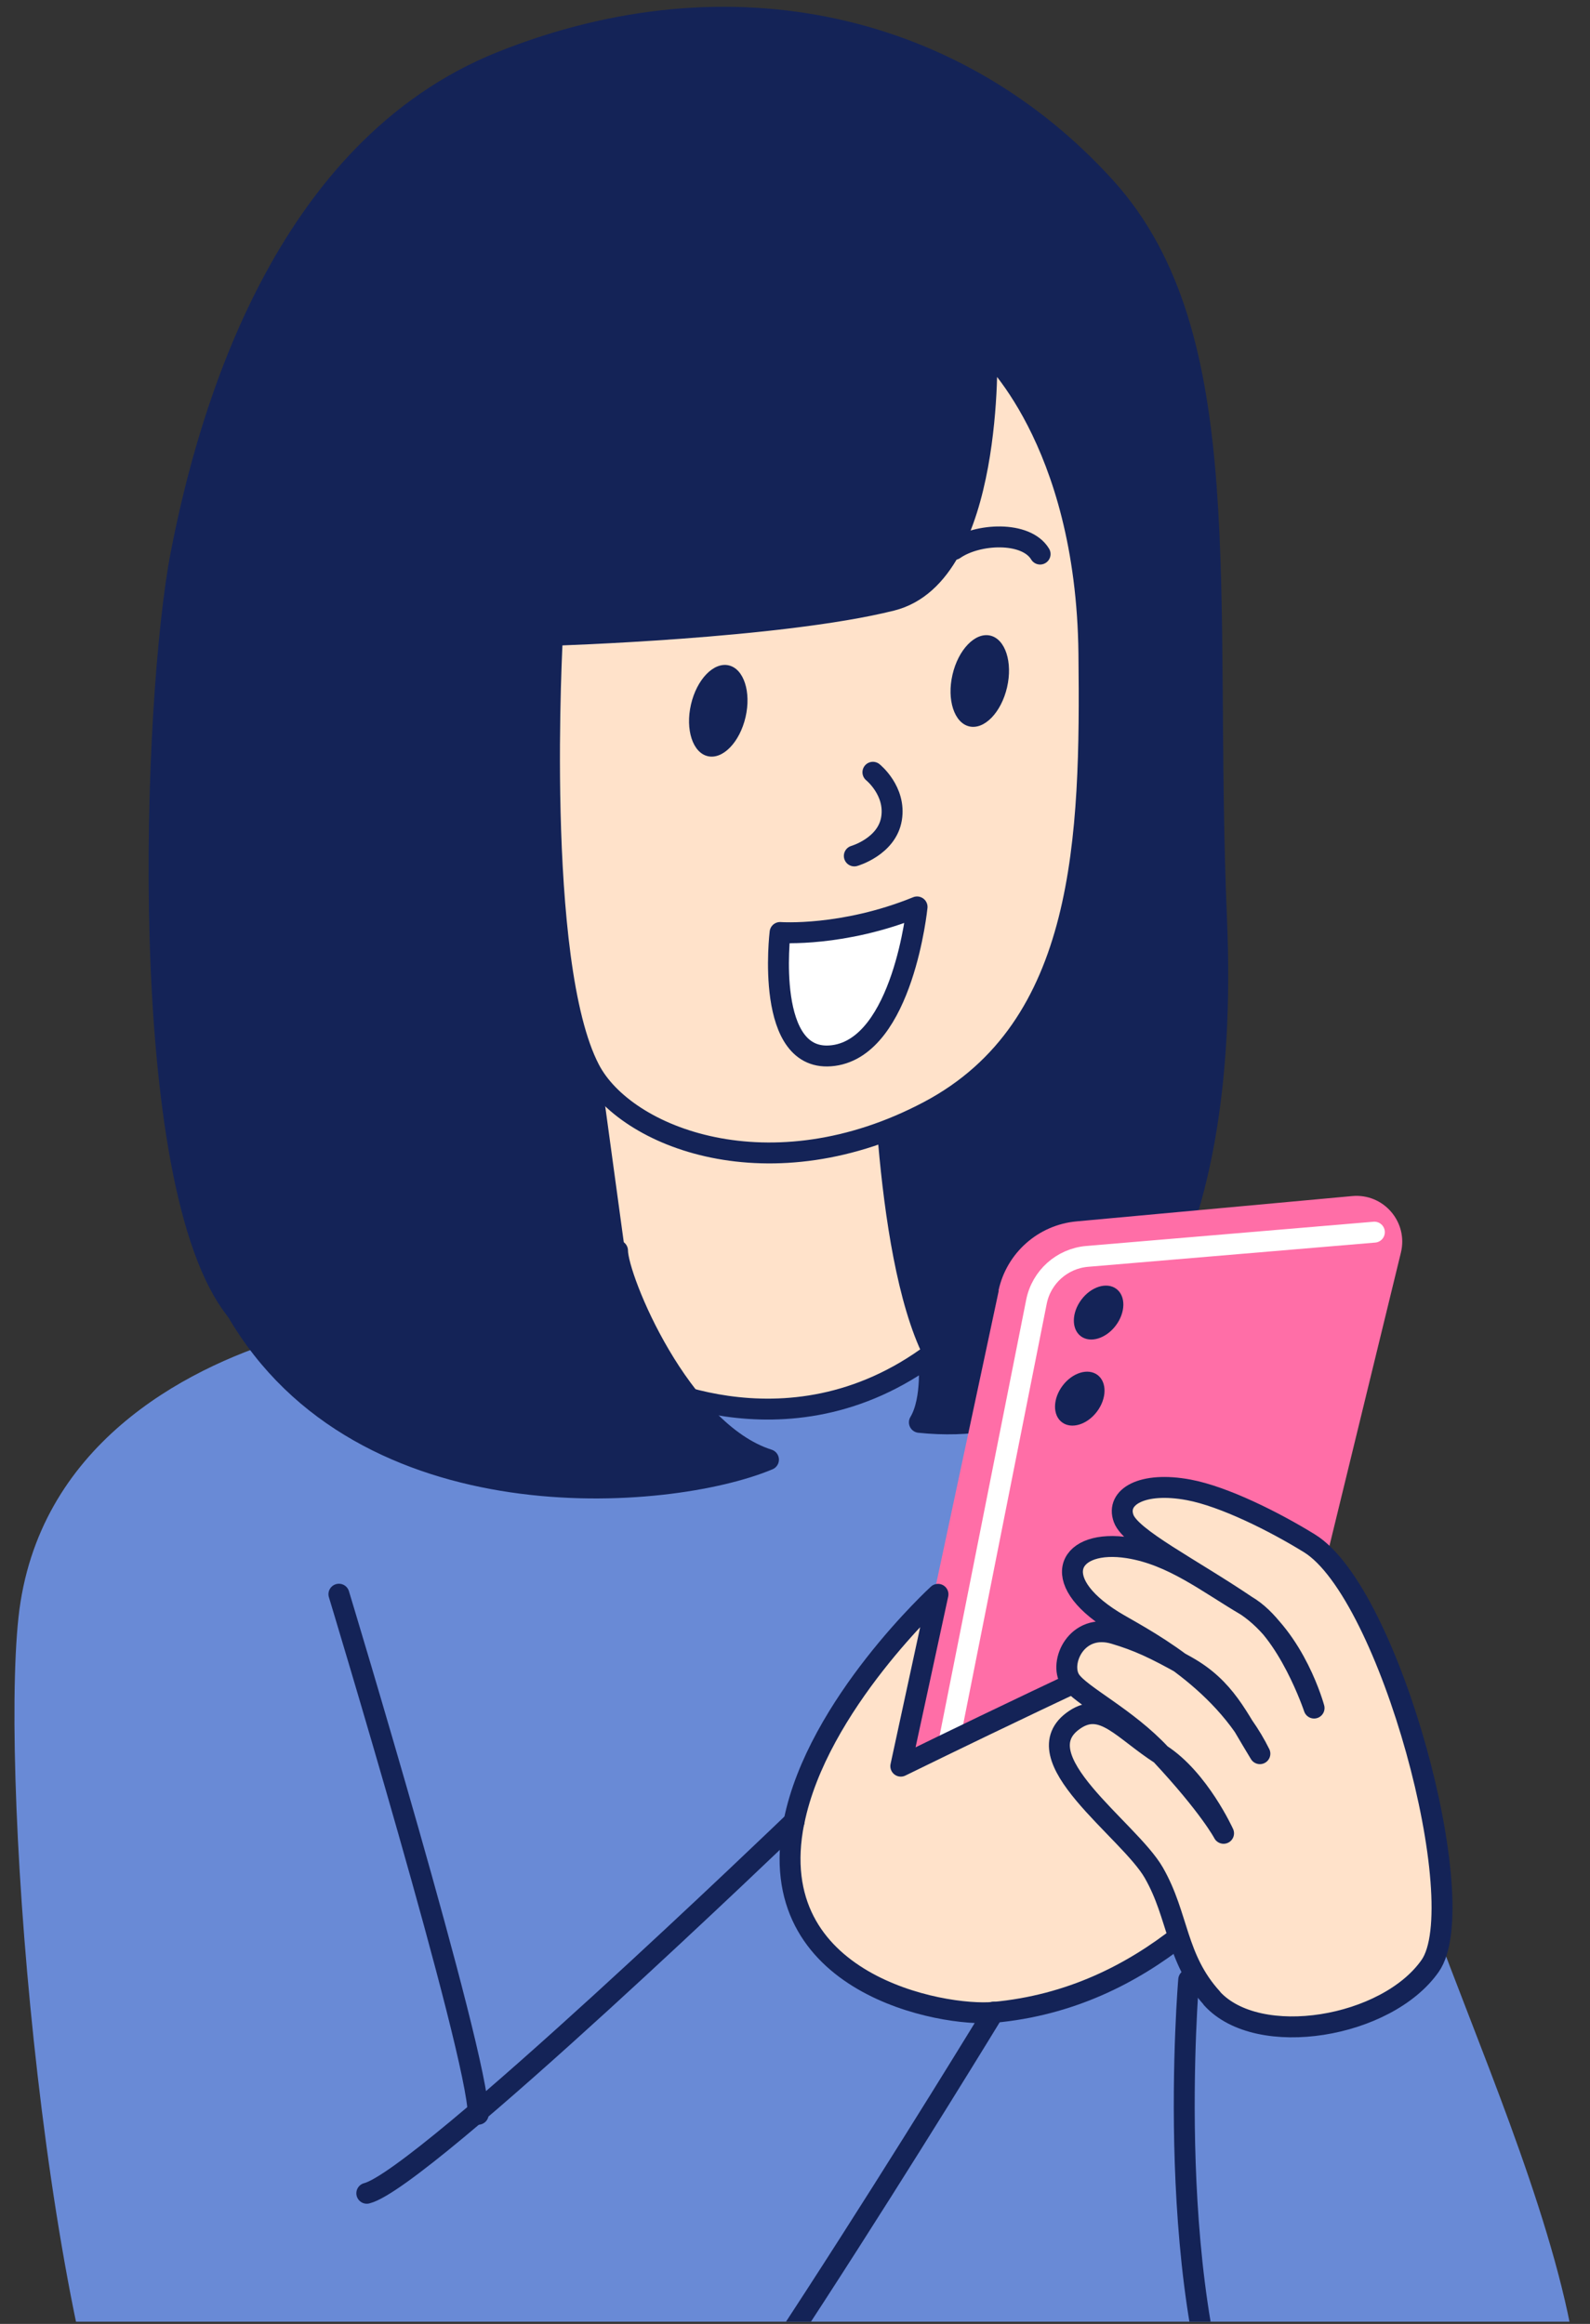
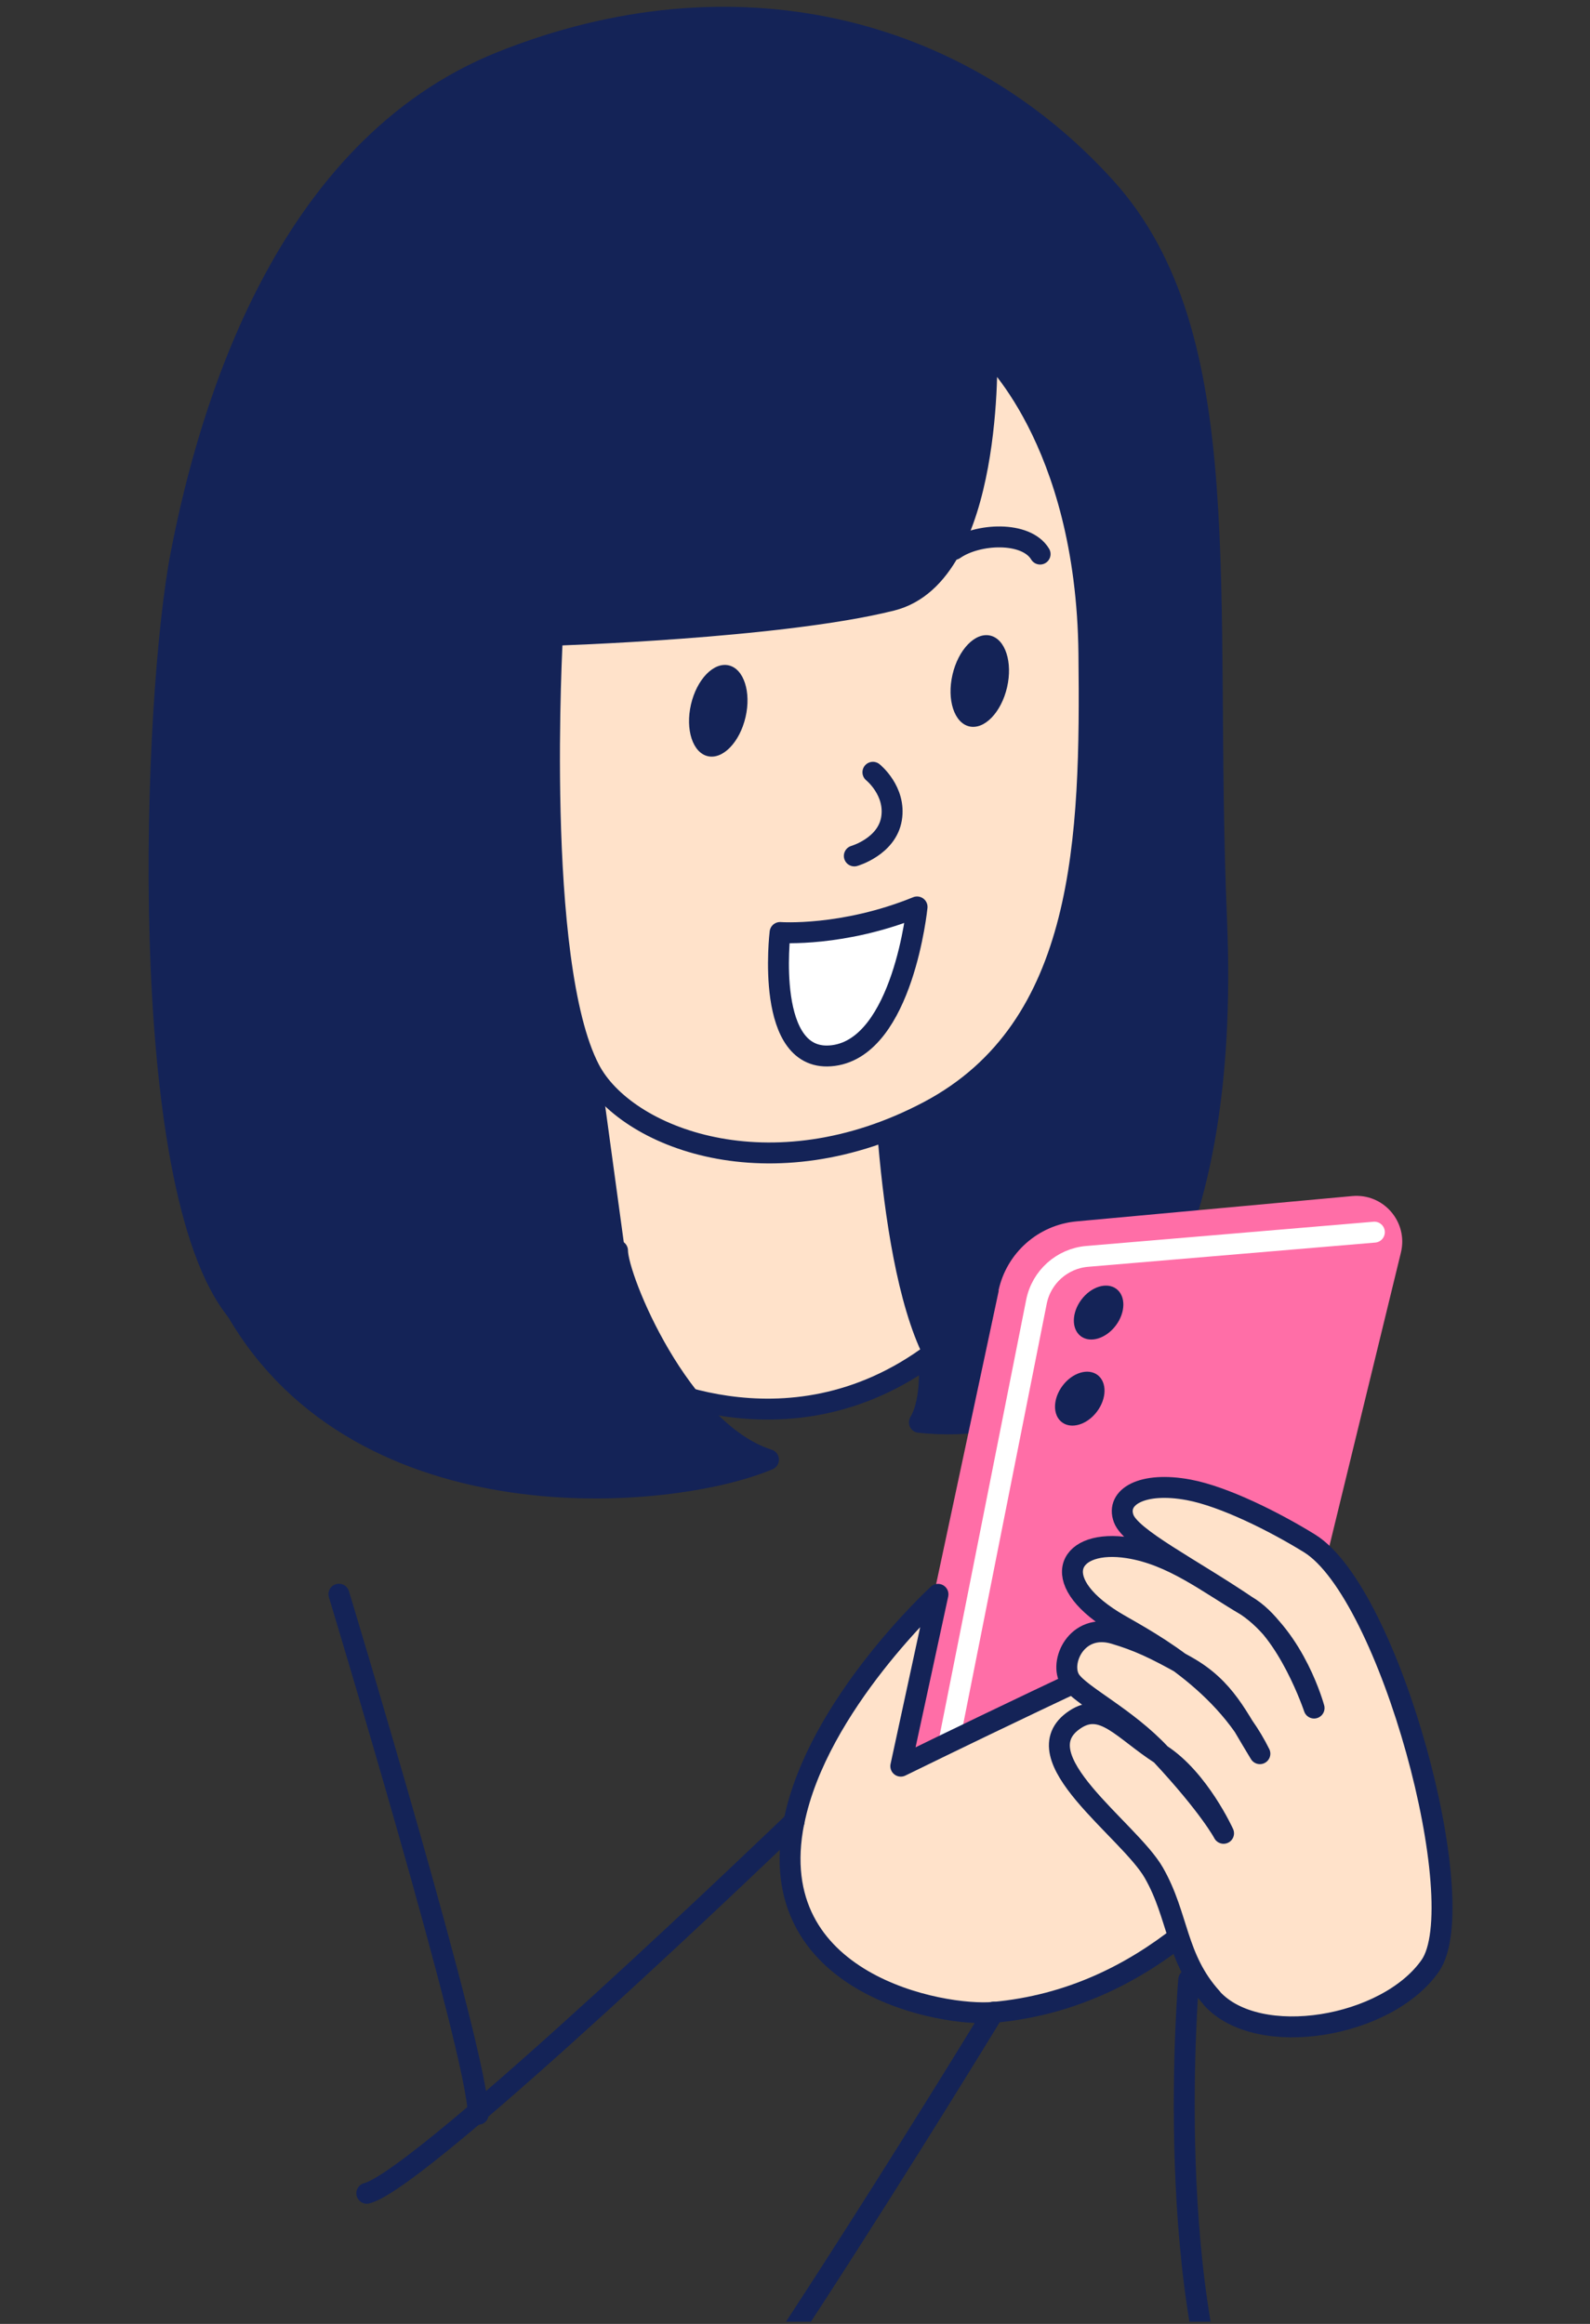
<svg xmlns="http://www.w3.org/2000/svg" id="a" width="130" height="190" viewBox="0 0 130 190">
  <rect x="0" y="0" width="130" height="190" fill="#333333" stroke="none" />
  <defs>
    <style>.c{stroke:#fff;}.c,.d,.e,.f,.g{stroke-linecap:round;stroke-linejoin:round;stroke-width:1.71px;}.c,.h,.g{fill:none;}.d{fill:#ffe2ca;}.d,.e,.f,.g{stroke:#142357;}.i{clip-path:url(#b);}.e{fill:#fff;}.j,.f{fill:#142357;}.k{fill:#ff6ea7;}.l{fill:#698ad6;}</style>
    <clipPath id="b">
      <rect class="h" x="-18.33" y="-10.67" width="176.43" height="200.49" />
    </clipPath>
  </defs>
  <g class="i">
    <g>
-       <path class="l" d="M23.15,109.46c-8.06,2.47-20.12,8.73-21.64,22.78s2.28,60.75,10.25,75.18c7.97,14.43,12.53,14.05,14.43,14.05s65.68-3.42,69.48-4.94c3.8-1.52,6.07-14.43,6.07-14.43,0,0,6.07,12.15,21.64,6.07,15.57-6.07-4.56-42.9-8.35-57.71-3.8-14.81-10.25-31.51-11.77-35.69-1.52-4.18-61.51-11.01-80.11-5.32Z" />
      <path class="f" d="M67.2,104.9c6.45,3.04,8.73,6.07,8.73,6.07,0,0,.38,3.42-.76,5.32,16.33,1.71,25.44-14.05,24.3-41-1.14-26.96,1.9-47.84-9.11-59.99C78.44,2.15,59.98-2.54,41,5.05c-17.74,7.1-23.92,28.48-26.2,40.25-2.28,11.77-3.8,51.64,4.56,61.89,8.35,10.25,26.96,12.53,31.51,12.91,4.56,.38,2.28-4.18,2.28-4.18l14.05-11.01Z" />
      <g>
        <path class="k" d="M81.66,105.52l-11.06,51.83c-.54,2.55,1.62,4.87,4.2,4.49l21.38-3.09c2.9-.42,5.26-2.56,5.95-5.41l12.41-50.93c.61-2.5-1.42-4.86-3.99-4.62l-22.54,2.07c-3.13,.29-5.71,2.58-6.37,5.65Z" />
        <path class="c" d="M74.41,158.44l10.33-52c.4-2.03,2.1-3.55,4.16-3.72l23.47-1.98" />
        <ellipse class="j" cx="89.82" cy="107.31" rx="2.42" ry="1.76" transform="translate(-49.93 114.54) rotate(-53.03)" />
        <ellipse class="j" cx="88.28" cy="114.34" rx="2.42" ry="1.76" transform="translate(-56.16 116.12) rotate(-53.03)" />
      </g>
      <path class="d" d="M48.21,87.44l3.42,25.06s12.53,7.21,24.68-1.9c-4.18-8.35-4.18-28.1-4.18-28.1l-23.92,4.94Z" />
      <path class="d" d="M45.17,51.94s-1.52,26.77,3.04,35.5c2.92,5.6,14.81,10.25,27.72,3.42,12.91-6.83,13.26-22.4,13.1-37.4-.19-17.65-8.35-24.87-8.35-24.87,0,0,.62,18.4-7.78,20.5-9.11,2.28-27.72,2.85-27.72,2.85Z" />
      <path class="f" d="M50.49,102.25c0,2.28,5.13,14.81,12.34,17.09-8.16,3.42-33.22,5.51-43.47-12.15-6.69-11.53,31.13-4.94,31.13-4.94Z" />
      <path class="e" d="M63.78,76.24s5.13,.38,11.2-2.09c0,0-1.14,11.39-6.83,12.15s-4.37-10.06-4.37-10.06Z" />
      <path class="g" d="M71.37,63.14s1.9,1.52,1.52,3.8c-.38,2.28-3.04,3.04-3.04,3.04" />
      <ellipse class="j" cx="58.72" cy="58.12" rx="3.81" ry="2.29" transform="translate(-11.09 102.29) rotate(-77.03)" />
      <ellipse class="j" cx="80.1" cy="55.67" rx="3.81" ry="2.29" transform="translate(7.88 121.24) rotate(-77.03)" />
      <path class="g" d="M78.02,44.92c1.9-1.33,5.88-1.52,7.02,.38" />
      <path class="d" d="M64.92,148.95c1.91-9.57,11.77-18.6,11.77-18.6l-3.04,14.05s20.88-10.25,25.44-11.77c4.56-1.52,11.39,9.49,6.83,15.57-4.56,6.07-12.15,15.19-24.68,16.33-4.16,.38-18.98-2.28-16.33-15.57Z" />
      <path class="d" d="M99.09,163.37c-2.97-3.27-2.72-6.71-4.75-10.25-2.02-3.54-11.01-9.49-6.45-12.53,2.28-1.52,3.91,.84,7.02,2.85,3.12,2.01,5.13,6.45,5.13,6.45,0,0-1.12-2.15-5.13-6.45-2.8-3.02-6.57-4.82-7.4-6.07-.95-1.42,.5-4.73,3.61-3.8,1.9,.57,3.22,1.16,5.88,2.66,3.19,1.79,4.18,4.18,6.01,7.15-3.16-6.39-10-9.62-12.01-10.87-5.44-3.4-3.59-6.72,1.25-5.96,3.61,.57,6.45,2.85,9.68,4.75,3.39,1.99,5.51,8.35,5.51,8.35,0,0-1.51-5.65-5.51-8.35-4.6-3.11-9.47-5.54-10.06-7.15-.65-1.76,1.52-3.05,5.32-2.34,2.89,.54,7.02,2.61,9.87,4.37,6.58,4.05,13.42,29.49,9.87,34.55-3.54,5.06-14.05,6.83-17.84,2.66Z" />
      <path class="g" d="M64.92,148.95s-30.37,29.23-34.93,30.37" />
      <path class="g" d="M81.24,164.51s-27.72,45.56-33.79,49.36c-6.07,3.8-17.47,8.73-23.92,6.07" />
      <path class="g" d="M97.19,161.86s-2.28,26.58,4.56,40.25" />
      <path class="g" d="M27.71,130.34s11.39,37.59,11.39,42.52" />
    </g>
  </g>
</svg>